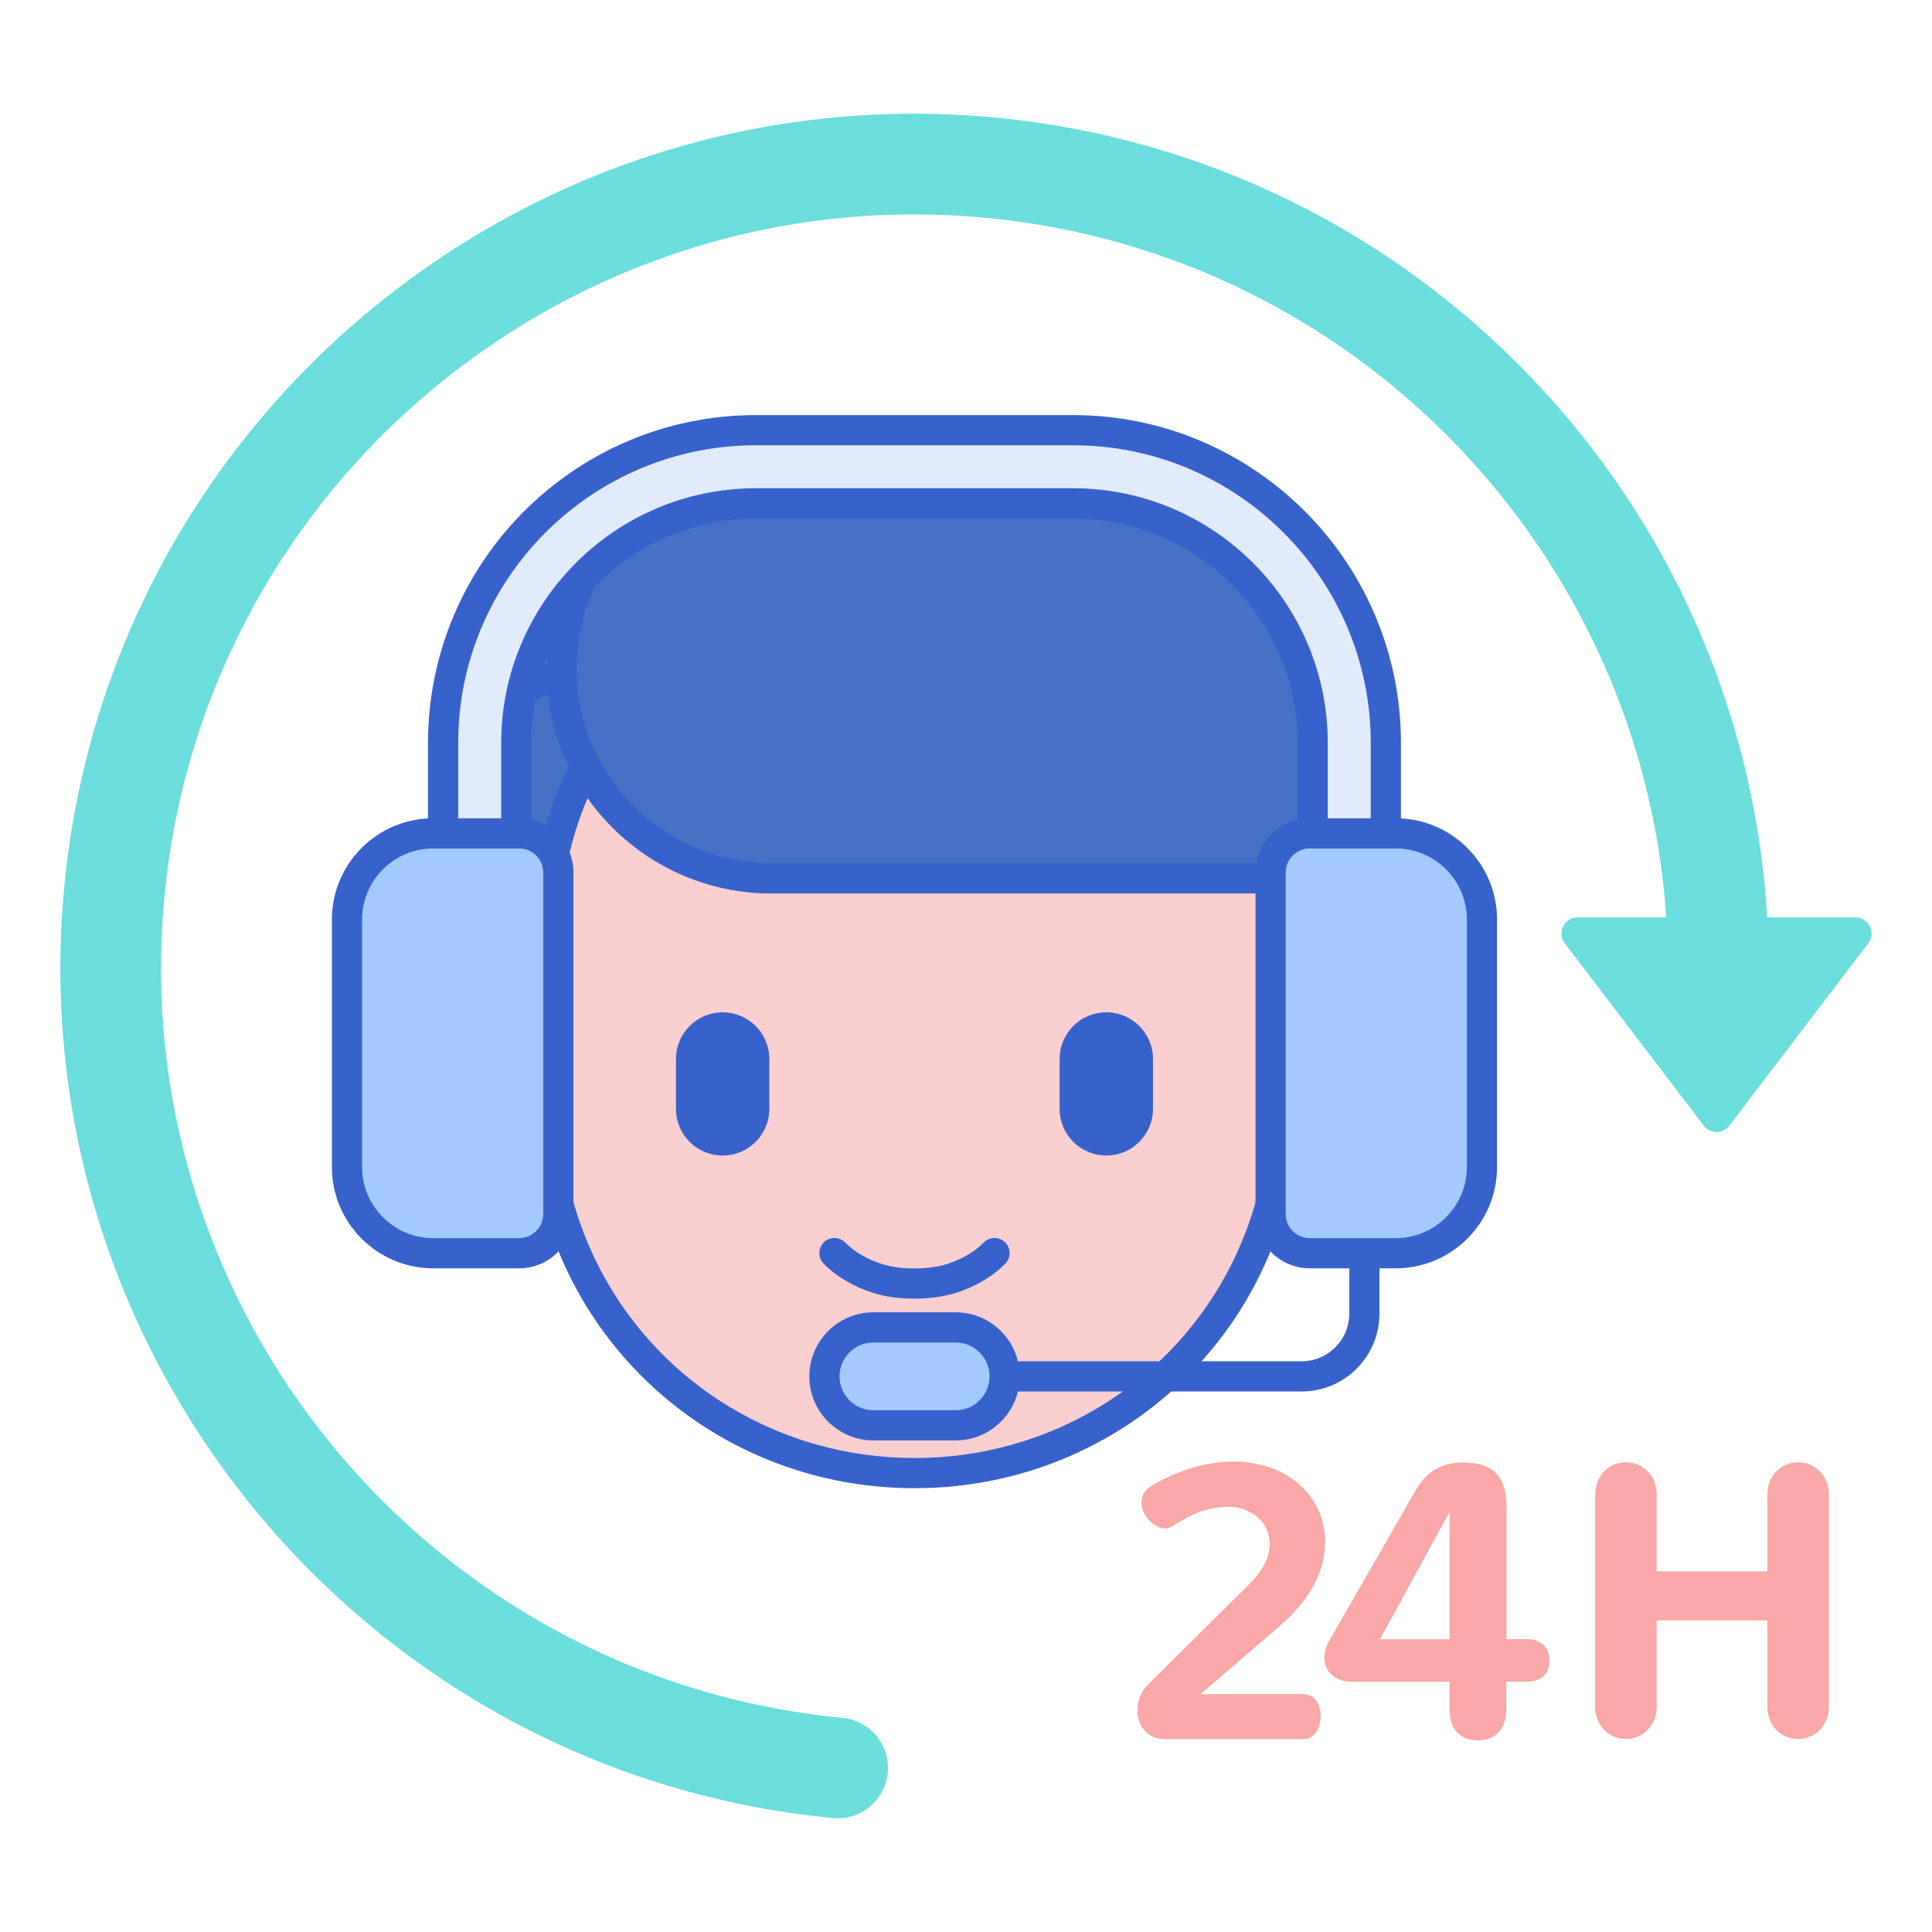
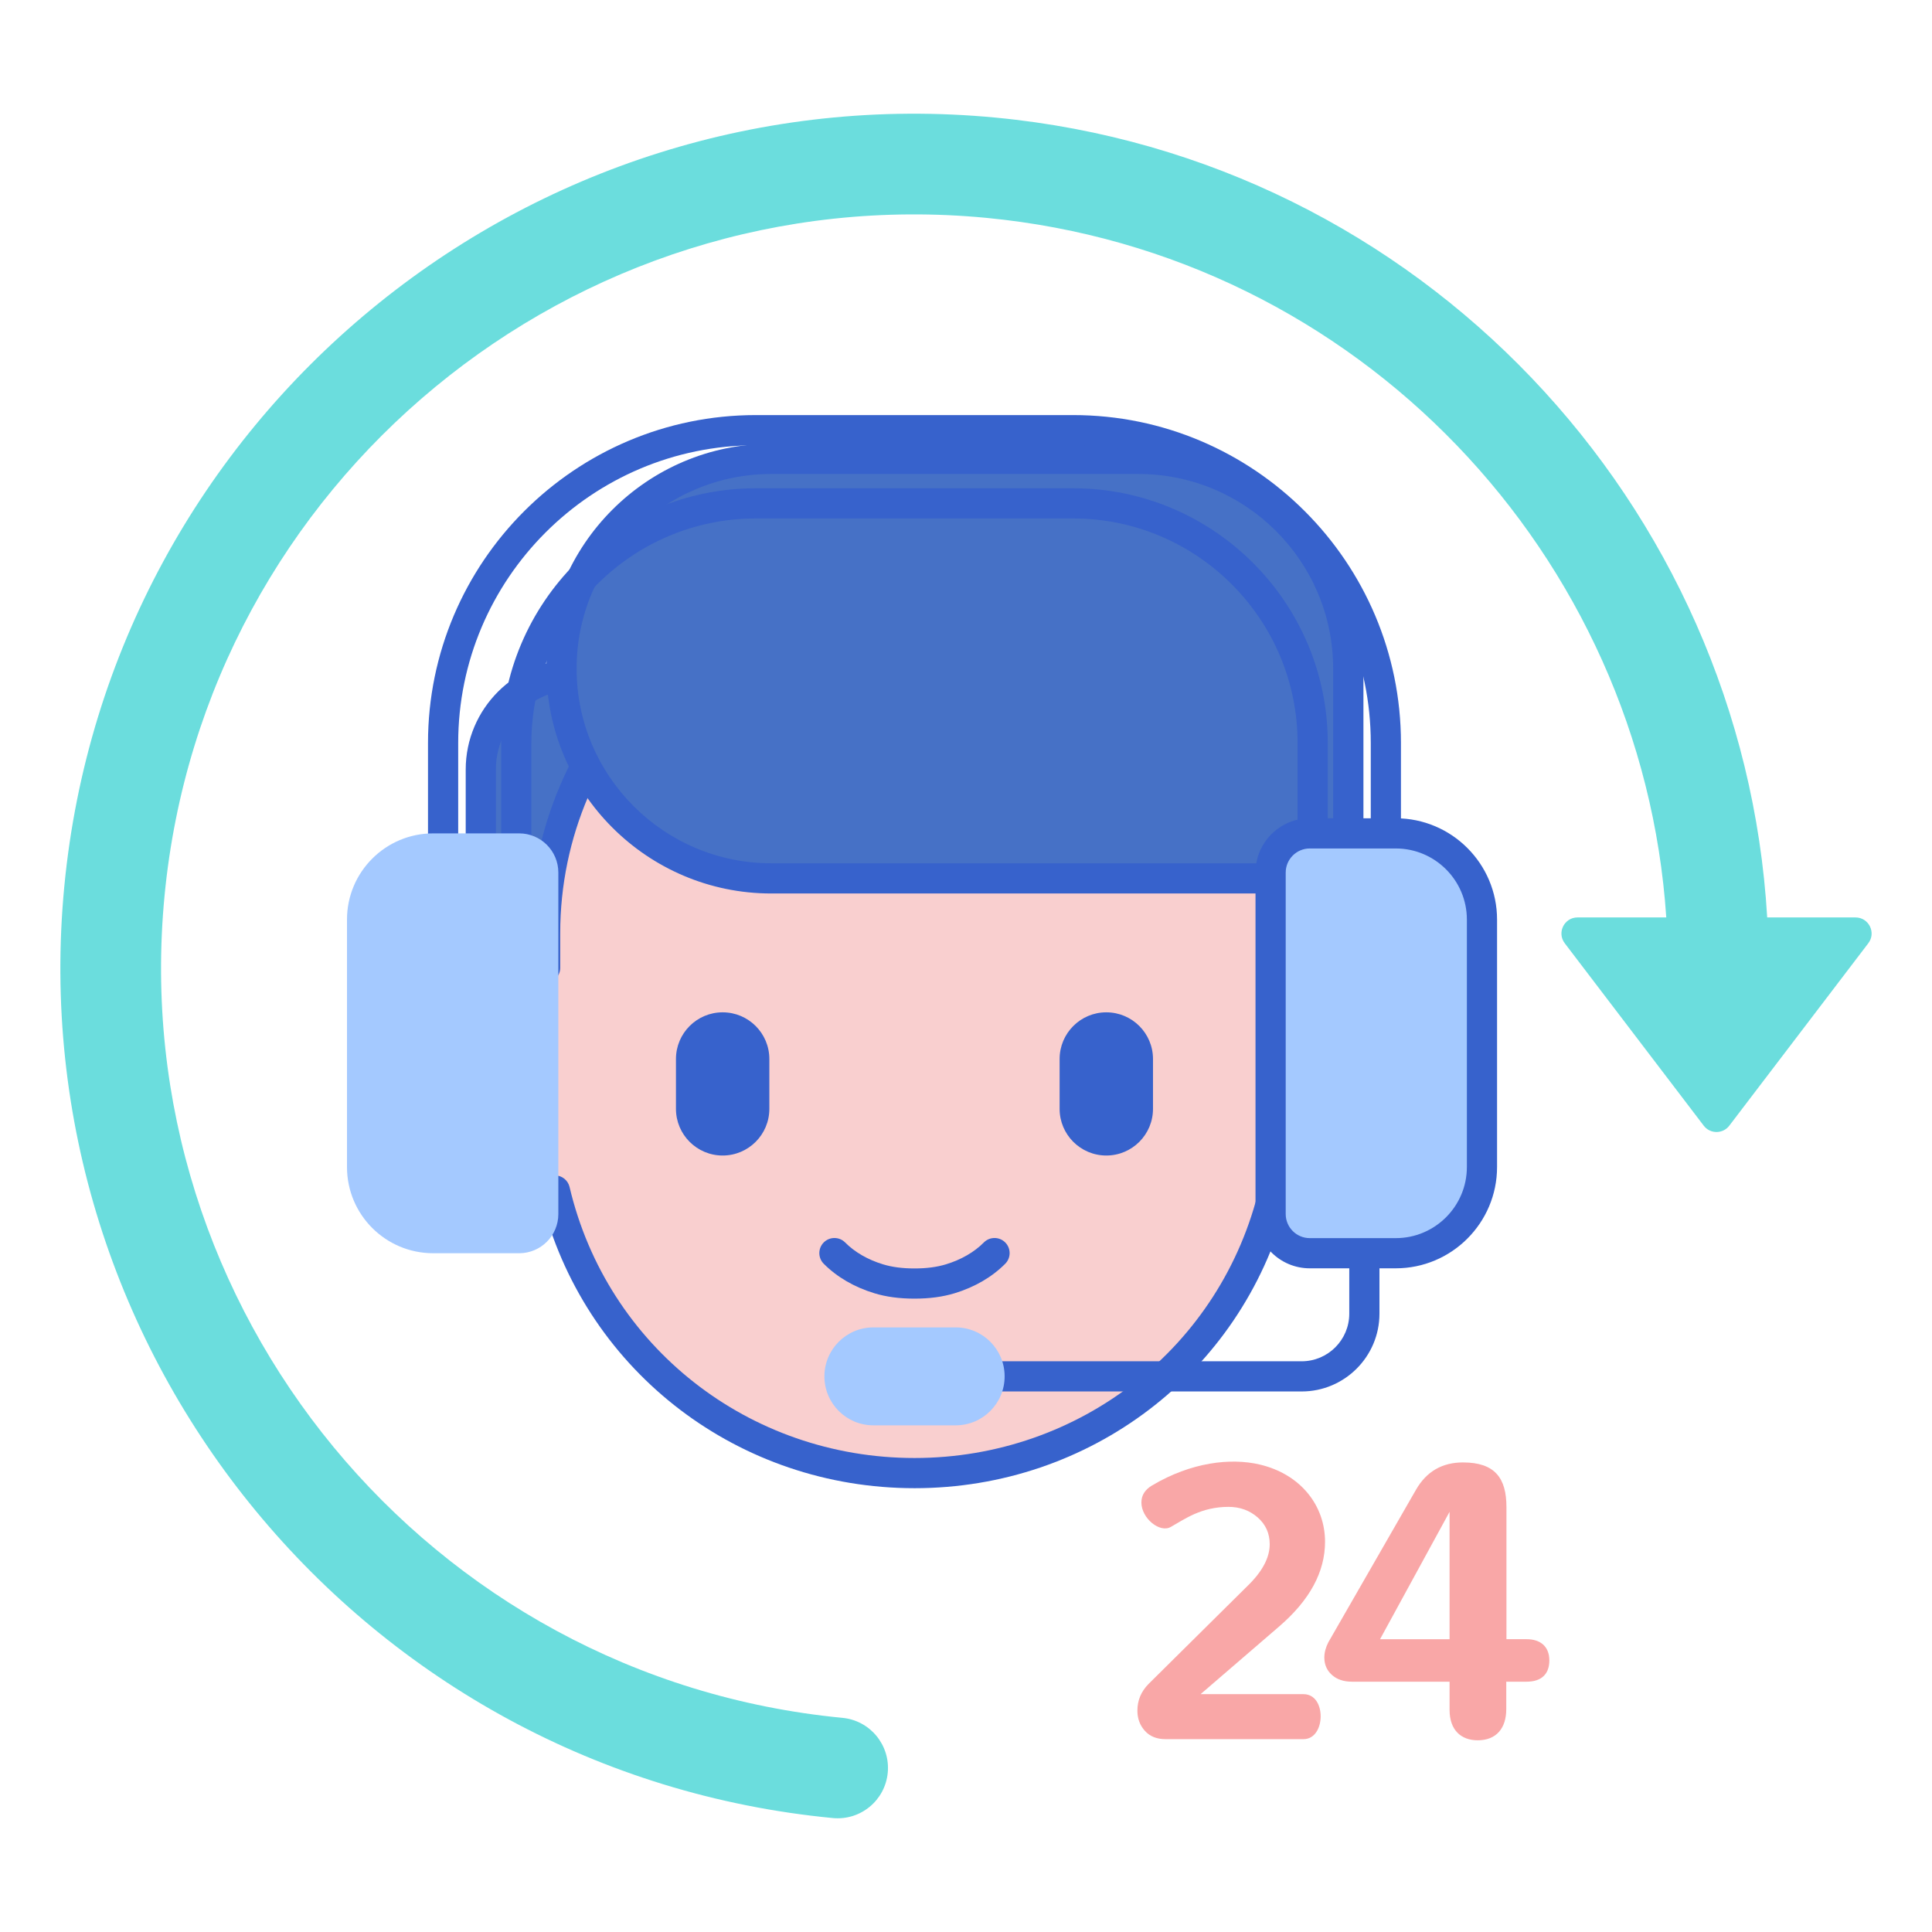
<svg xmlns="http://www.w3.org/2000/svg" id="Layer_1" enable-background="new 0 0 256 256" height="512" viewBox="0 0 256 256" width="512">
  <g>
    <g>
      <g>
        <g>
          <g>
            <path d="m245.866 121.565h-11.704c-3.202-54.702-45.949-100.573-102.159-105.974-62.117-5.968-117.51 39.713-123.479 101.831s39.712 117.511 101.83 123.479c3.667.353 6.925-2.334 7.277-6.001s-2.334-6.925-6.001-7.277c-54.796-5.265-95.093-54.129-89.828-108.925s54.129-95.093 108.925-89.828c49.313 4.739 86.876 44.789 90.063 92.695h-11.759c-1.762 0-2.762 2.018-1.694 3.42l18.417 24.172c.852 1.119 2.536 1.119 3.388 0l18.417-24.172c1.07-1.401.07-3.42-1.693-3.42z" fill="#6bdddd" />
          </g>
        </g>
      </g>
    </g>
    <g>
      <g>
        <g>
          <g>
            <g>
              <path d="m169.513 215.501-10.429 8.983h13.626c1.567 0 2.284 1.465 2.284 2.944 0 1.474-.743 3.019-2.284 3.019h-18.269c-1.168 0-2.081-.368-2.741-1.104s-.99-1.628-.99-2.677c0-1.354.491-2.529 1.472-3.527l13.092-12.966c1.98-1.911 2.969-3.764 2.969-5.557 0-1.438-.533-2.622-1.599-3.553-1.066-.93-2.352-1.395-3.858-1.395-3.659 0-5.846 1.656-7.663 2.665-1.441.824-3.882-1.15-3.882-3.248 0-.947.473-1.7 1.421-2.259 5.171-3.071 10.405-3.68 14.273-2.765 5.414 1.281 8.64 5.433 8.64 10.225.003 3.992-2.019 7.73-6.062 11.215z" fill="#f9a7a7" />
            </g>
          </g>
        </g>
      </g>
      <g>
        <g>
          <g>
            <g>
              <path d="m192.075 226.564v-3.731h-12.941c-1.1 0-1.983-.3-2.651-.9-.669-.6-1.003-1.366-1.003-2.297 0-.66.178-1.336.533-2.029l11.621-20.223c1.387-2.402 3.46-3.604 6.217-3.604 4.229 0 5.76 2.069 5.76 5.912v17.508h2.664c1.791 0 3.02.923 3.02 2.817 0 1.736-.966 2.816-3.02 2.816h-2.689v3.654c0 2.504-1.309 4.111-3.781 4.111-2.184.001-3.73-1.329-3.73-4.034zm0-9.363v-16.874l-9.211 16.874z" fill="#f9a7a7" />
            </g>
          </g>
        </g>
      </g>
    </g>
    <g>
      <g>
        <g>
          <g>
            <g>
-               <path d="m211.374 226.158v-28.14c0-2.566 1.893-4.263 4.06-4.263 2.159 0 4.085 1.691 4.085 4.263v10.2h14.666v-10.2c0-2.565 1.921-4.263 4.085-4.263 2.109 0 4.06 1.676 4.06 4.263v28.14c0 2.583-1.935 4.263-4.085 4.263-2.147 0-4.06-1.674-4.06-4.263v-11.444h-14.666v11.444c0 2.589-1.94 4.263-4.085 4.263-2.147 0-4.06-1.674-4.06-4.263z" fill="#f9a7a7" />
-             </g>
+               </g>
          </g>
        </g>
      </g>
    </g>
    <g>
      <g>
        <g>
          <g>
            <g>
              <g>
                <path d="m121.179 176.376c-31.74 0-57.47-25.73-57.47-57.47v-16.936c0-6.961 5.643-12.603 12.603-12.603h102.337v29.539c0 31.74-25.73 57.47-57.47 57.47z" fill="#4671c6" />
              </g>
            </g>
          </g>
        </g>
        <g>
          <g>
            <g>
              <g>
                <path d="m121.179 178.376c-32.792 0-59.47-26.678-59.47-59.47v-16.936c0-8.052 6.551-14.603 14.603-14.603h102.337c1.104 0 2 .896 2 2v29.539c0 32.792-26.678 59.47-59.47 59.47zm-44.867-87.009c-5.847 0-10.603 4.756-10.603 10.603v16.937c0 30.586 24.884 55.47 55.47 55.47 30.587 0 55.471-24.884 55.471-55.47v-27.54z" fill="#3762cc" />
              </g>
            </g>
          </g>
        </g>
        <g>
          <g>
            <g>
              <g>
                <path d="m170.127 128.249v-4.583c0-26.789-21.914-48.506-48.947-48.506-27.033 0-48.947 21.717-48.947 48.506v4.583c-8.499-.172-15.243 6.598-15.243 14.783 0 8.74 7.63 15.652 16.535 14.711 5.051 21.461 24.464 37.45 47.655 37.45 23.193 0 42.604-15.99 47.655-37.45 8.894.94 16.535-5.959 16.535-14.711-.001-8.188-6.749-14.955-15.243-14.783z" fill="#f9cfcf" />
              </g>
            </g>
          </g>
        </g>
        <g>
          <g>
            <g>
              <g>
                <path d="m121.173 172.076c-2.001 0-3.747-.235-5.336-.72-2.64-.803-4.953-2.153-6.691-3.906-.778-.784-.772-2.051.012-2.828.785-.777 2.052-.772 2.828.012 1.273 1.283 3.008 2.285 5.017 2.896 1.207.367 2.57.546 4.171.546s2.965-.179 4.171-.546c2.009-.611 3.743-1.612 5.017-2.896.776-.785 2.044-.79 2.828-.012.784.777.79 2.044.012 2.828-1.738 1.753-4.052 3.104-6.691 3.906-1.592.485-3.337.72-5.338.72z" fill="#3762cc" />
              </g>
            </g>
          </g>
        </g>
        <g>
          <g>
            <g>
              <g>
                <path d="m146.591 153.112c-3.417 0-6.187-2.77-6.187-6.187v-6.599c0-3.417 2.77-6.187 6.187-6.187 3.417 0 6.187 2.77 6.187 6.187v6.599c0 3.417-2.77 6.187-6.187 6.187z" fill="#3762cc" />
              </g>
            </g>
          </g>
        </g>
        <g>
          <g>
            <g>
              <g>
                <path d="m95.755 153.112c-3.417 0-6.187-2.77-6.187-6.187v-6.599c0-3.417 2.77-6.187 6.187-6.187 3.417 0 6.187 2.77 6.187 6.187v6.599c0 3.417-2.77 6.187-6.187 6.187z" fill="#3762cc" />
              </g>
            </g>
          </g>
        </g>
        <g>
          <g>
            <g>
              <g>
                <path d="m121.179 197.193c-23.233 0-43.225-15.282-49.19-37.366-.019 0-.036 0-.054 0-4.191 0-8.262-1.539-11.387-4.351-3.532-3.179-5.559-7.715-5.559-12.444 0-4.527 1.788-8.773 5.036-11.956 2.786-2.729 6.353-4.378 10.206-4.75v-2.66c0-27.849 22.854-50.506 50.947-50.506s50.948 22.657 50.948 50.506v2.66c3.854.372 7.42 2.021 10.206 4.751 3.248 3.183 5.036 7.428 5.036 11.955 0 4.729-2.025 9.266-5.558 12.443-3.125 2.813-7.196 4.352-11.388 4.352-.018 0-.035 0-.054 0-5.963 22.087-25.954 37.366-49.189 37.366zm-47.653-41.45c.917 0 1.73.631 1.945 1.542 4.977 21.143 23.771 35.908 45.707 35.908s40.731-14.766 45.709-35.908c.23-.981 1.155-1.626 2.156-1.531 3.69.395 7.362-.795 10.092-3.251 2.69-2.421 4.233-5.873 4.233-9.471 0-3.443-1.362-6.675-3.836-9.099-2.497-2.447-5.787-3.75-9.366-3.685-.501-.023-1.056-.196-1.439-.571-.385-.376-.601-.892-.601-1.429v-4.583c0-25.644-21.061-46.506-46.948-46.506s-46.947 20.862-46.947 46.506v4.583c0 .537-.216 1.053-.601 1.429-.384.375-.924.552-1.439.571-3.567-.068-6.869 1.236-9.366 3.685-2.474 2.424-3.836 5.655-3.836 9.099 0 3.598 1.544 7.05 4.234 9.472 2.728 2.454 6.399 3.638 10.091 3.25.071-.007.142-.011.212-.011z" fill="#3762cc" />
              </g>
            </g>
          </g>
        </g>
        <g>
          <g>
            <g>
              <g>
                <path d="m178.649 116.39h-76.455c-15.349 0-27.791-12.443-27.791-27.791 0-15.349 12.443-27.791 27.791-27.791h48.664c15.349 0 27.791 12.443 27.791 27.791z" fill="#4671c6" />
              </g>
            </g>
          </g>
        </g>
        <g>
          <g>
            <g>
              <g>
                <path d="m178.649 118.391h-76.456c-16.427 0-29.791-13.364-29.791-29.792 0-16.427 13.364-29.791 29.791-29.791h48.664c16.428 0 29.792 13.364 29.792 29.791v27.792c0 1.104-.895 2-2 2zm-76.456-55.583c-14.222 0-25.791 11.569-25.791 25.791s11.569 25.792 25.791 25.792h74.456v-25.792c0-14.222-11.57-25.791-25.792-25.791z" fill="#3762cc" />
              </g>
            </g>
          </g>
        </g>
      </g>
      <g>
        <g>
          <g>
            <g>
              <g>
-                 <path d="m178.785 141.422c-2.678 0-4.848-2.171-4.848-4.848v-38.128c0-17.507-14.243-31.749-31.75-31.749h-42.028c-17.507 0-31.749 14.242-31.749 31.749v38.127c0 2.678-2.171 4.848-4.848 4.848s-4.848-2.171-4.848-4.848v-38.127c-.001-22.853 18.591-41.446 41.445-41.446h42.028c22.854 0 41.447 18.593 41.447 41.446v38.127c-.001 2.678-2.171 4.849-4.849 4.849z" fill="#e0ebfc" />
-               </g>
+                 </g>
            </g>
          </g>
        </g>
      </g>
      <g>
        <g>
          <g>
            <g>
              <path d="m172.478 184.376h-53.299c-1.104 0-2-.896-2-2s.896-2 2-2h53.299c3.478 0 6.307-2.829 6.307-6.307v-16.142c0-1.104.896-2 2-2s2 .896 2 2v16.142c-.001 5.683-4.624 10.307-10.307 10.307z" fill="#3762cc" />
            </g>
          </g>
        </g>
      </g>
      <g>
        <g>
          <g>
            <g>
              <path d="m126.63 188.865h-10.902c-3.584 0-6.489-2.905-6.489-6.489 0-3.584 2.905-6.489 6.489-6.489h10.902c3.584 0 6.489 2.905 6.489 6.489 0 3.584-2.905 6.489-6.489 6.489z" fill="#a4c9ff" />
            </g>
          </g>
        </g>
      </g>
      <g>
        <g>
          <g>
            <g>
              <g>
                <path d="m178.785 143.422c-3.776 0-6.849-3.072-6.849-6.849v-38.127c0-16.403-13.346-29.749-29.75-29.749h-42.028c-16.403 0-29.749 13.346-29.749 29.749v38.127c0 3.776-3.072 6.849-6.849 6.849-3.775 0-6.848-3.072-6.848-6.849v-38.127c.001-23.956 19.49-43.446 43.446-43.446h42.028c23.957 0 43.447 19.49 43.447 43.446v38.127c.001 3.777-3.071 6.849-6.848 6.849zm-78.627-78.725h42.028c18.609 0 33.75 15.14 33.75 33.749v38.127c0 1.57 1.278 2.849 2.849 2.849s2.849-1.278 2.849-2.849v-38.127c0-21.751-17.696-39.446-39.447-39.446h-42.028c-21.75 0-39.445 17.695-39.445 39.446v38.127c0 1.57 1.277 2.849 2.848 2.849s2.849-1.278 2.849-2.849v-38.127c-.002-18.609 15.138-33.749 33.747-33.749z" fill="#3762cc" />
              </g>
            </g>
          </g>
        </g>
      </g>
      <g>
        <g>
          <g>
            <g>
              <path d="m184.947 166.059h-11.393c-2.867 0-5.191-2.324-5.191-5.191v-45.25c0-2.867 2.324-5.191 5.191-5.191h11.393c6.308 0 11.421 5.113 11.421 11.421v32.791c0 6.307-5.113 11.42-11.421 11.42z" fill="#a4c9ff" />
            </g>
          </g>
        </g>
      </g>
      <g>
        <g>
          <g>
            <g>
              <path d="m68.792 166.059h-11.393c-6.308 0-11.421-5.113-11.421-11.421v-32.791c0-6.308 5.113-11.421 11.421-11.421h11.393c2.867 0 5.191 2.324 5.191 5.191v45.25c.001 2.868-2.324 5.192-5.191 5.192z" fill="#a4c9ff" />
            </g>
          </g>
        </g>
      </g>
      <g>
        <g>
          <g>
            <g>
              <path d="m184.947 168.059h-11.394c-3.966 0-7.191-3.226-7.191-7.191v-45.25c0-3.966 3.226-7.191 7.191-7.191h11.394c7.4 0 13.421 6.021 13.421 13.421v32.791c0 7.399-6.02 13.42-13.421 13.42zm-11.393-55.633c-1.76 0-3.191 1.432-3.191 3.191v45.25c0 1.76 1.432 3.191 3.191 3.191h11.394c5.194 0 9.421-4.227 9.421-9.421v-32.791c0-5.194-4.227-9.421-9.421-9.421h-11.394z" fill="#3762cc" />
            </g>
          </g>
        </g>
      </g>
      <g>
        <g>
          <g>
            <g>
-               <path d="m68.792 168.059h-11.393c-7.4 0-13.422-6.021-13.422-13.421v-32.791c0-7.4 6.021-13.421 13.422-13.421h11.393c3.966 0 7.191 3.226 7.191 7.191v45.25c0 3.966-3.225 7.192-7.191 7.192zm-11.393-55.633c-5.195 0-9.422 4.227-9.422 9.421v32.791c0 5.194 4.227 9.421 9.422 9.421h11.393c1.76 0 3.191-1.432 3.191-3.191v-45.25c0-1.76-1.432-3.191-3.191-3.191h-11.393z" fill="#3762cc" />
-             </g>
-           </g>
-         </g>
-       </g>
-       <g>
-         <g>
-           <g>
-             <g>
-               <path d="m126.63 190.865h-10.901c-4.681 0-8.489-3.809-8.489-8.489s3.809-8.489 8.489-8.489h10.901c4.681 0 8.489 3.809 8.489 8.489s-3.808 8.489-8.489 8.489zm-10.901-12.978c-2.476 0-4.489 2.014-4.489 4.489s2.014 4.489 4.489 4.489h10.901c2.476 0 4.489-2.014 4.489-4.489s-2.014-4.489-4.489-4.489z" fill="#3762cc" />
-             </g>
+               </g>
+           </g>
+         </g>
+       </g>
+       <g>
+         <g>
+           <g>
+             <g>
+               </g>
          </g>
        </g>
      </g>
    </g>
  </g>
</svg>